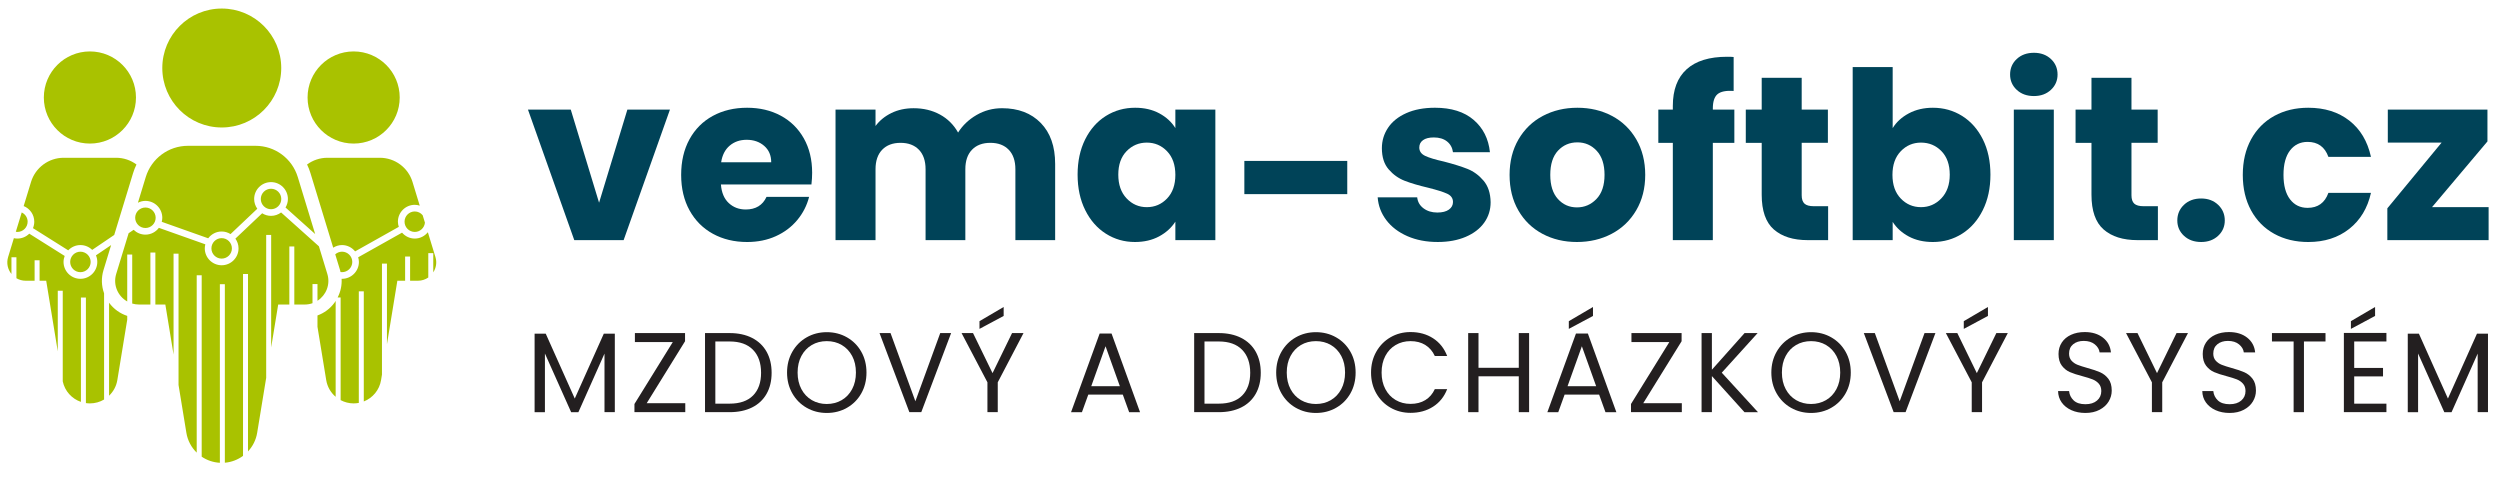
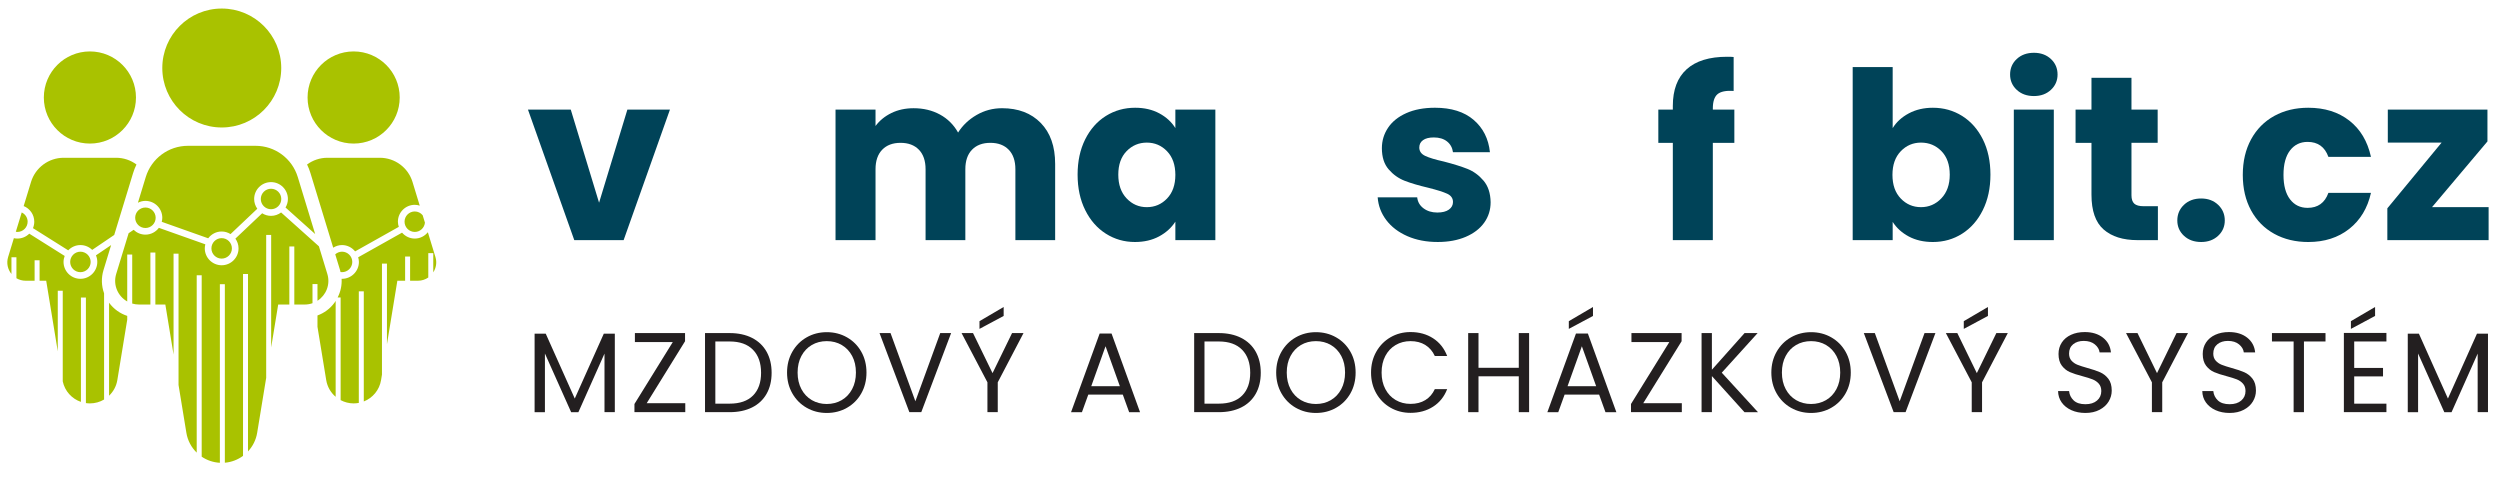
<svg xmlns="http://www.w3.org/2000/svg" version="1.1" id="Vrstva_1" x="0px" y="0px" width="513.07px" height="99.21px" viewBox="0 0 513.07 99.21" enable-background="new 0 0 513.07 99.21" xml:space="preserve">
  <g>
    <path fill="#004358" d="M122.946,41.602l5.808-19.104h8.736l-9.504,26.784h-10.128l-9.504-26.784h8.784L122.946,41.602z" />
-     <path fill="#004358" d="M166.53,37.858h-18.576c0.127,1.664,0.664,2.937,1.608,3.815c0.944,0.881,2.104,1.32,3.48,1.32   c2.048,0,3.472-0.864,4.272-2.592h8.736c-0.449,1.76-1.256,3.344-2.424,4.752c-1.168,1.408-2.632,2.513-4.392,3.312   c-1.76,0.801-3.729,1.2-5.904,1.2c-2.624,0-4.96-0.56-7.008-1.68c-2.048-1.12-3.648-2.72-4.8-4.8   c-1.152-2.08-1.728-4.513-1.728-7.296c0-2.784,0.567-5.216,1.704-7.297c1.136-2.079,2.728-3.679,4.776-4.8   c2.047-1.119,4.399-1.68,7.056-1.68c2.592,0,4.896,0.545,6.912,1.632c2.016,1.089,3.592,2.64,4.728,4.656   c1.135,2.016,1.704,4.368,1.704,7.056C166.674,36.226,166.625,37.026,166.53,37.858z M158.274,33.297   c0-1.407-0.48-2.527-1.44-3.359c-0.96-0.832-2.16-1.248-3.6-1.248c-1.376,0-2.537,0.4-3.48,1.2c-0.944,0.8-1.529,1.937-1.752,3.407   H158.274z" />
    <path fill="#004358" d="M213.594,25.234c1.968,2.016,2.952,4.816,2.952,8.399v15.648h-8.16V34.738c0-1.729-0.456-3.063-1.368-4.008   c-0.912-0.943-2.168-1.416-3.768-1.416c-1.601,0-2.856,0.473-3.768,1.416c-0.912,0.944-1.368,2.279-1.368,4.008v14.544h-8.16   V34.738c0-1.729-0.456-3.063-1.368-4.008c-0.912-0.943-2.168-1.416-3.768-1.416s-2.856,0.473-3.768,1.416   c-0.912,0.944-1.368,2.279-1.368,4.008v14.544h-8.208V22.498h8.208v3.36c0.832-1.12,1.92-2.008,3.264-2.664   c1.344-0.655,2.863-0.984,4.56-0.984c2.016,0,3.816,0.433,5.4,1.296c1.584,0.864,2.824,2.097,3.72,3.696   c0.928-1.472,2.191-2.672,3.792-3.6c1.6-0.928,3.344-1.393,5.232-1.393C208.978,22.209,211.625,23.217,213.594,25.234z" />
    <path fill="#004358" d="M222.713,28.593c1.04-2.079,2.456-3.679,4.248-4.8c1.792-1.119,3.792-1.68,6-1.68   c1.888,0,3.544,0.384,4.968,1.152c1.423,0.768,2.52,1.775,3.288,3.023v-3.792h8.208v26.784h-8.208V45.49   c-0.8,1.248-1.913,2.256-3.336,3.024c-1.424,0.768-3.08,1.151-4.968,1.151c-2.176,0-4.16-0.567-5.952-1.704   c-1.792-1.135-3.208-2.751-4.248-4.848c-1.04-2.096-1.56-4.52-1.56-7.272C221.153,33.09,221.673,30.674,222.713,28.593z    M239.513,31.042c-1.136-1.184-2.52-1.775-4.152-1.775c-1.632,0-3.016,0.584-4.152,1.752c-1.136,1.168-1.704,2.776-1.704,4.823   c0,2.049,0.568,3.673,1.704,4.872c1.136,1.2,2.52,1.801,4.152,1.801c1.632,0,3.016-0.592,4.152-1.776   c1.135-1.184,1.704-2.8,1.704-4.848S240.648,32.226,239.513,31.042z" />
-     <path fill="#004358" d="M276.496,33.026v6.815h-21.12v-6.815H276.496z" />
    <path fill="#004358" d="M288.832,48.465c-1.824-0.799-3.264-1.896-4.32-3.287c-1.057-1.393-1.648-2.952-1.775-4.681h8.111   c0.096,0.929,0.527,1.681,1.296,2.256c0.769,0.576,1.712,0.864,2.832,0.864c1.024,0,1.815-0.199,2.376-0.6   c0.56-0.4,0.84-0.92,0.84-1.561c0-0.768-0.4-1.336-1.199-1.704c-0.801-0.367-2.097-0.775-3.889-1.224   c-1.92-0.448-3.521-0.92-4.8-1.416c-1.28-0.496-2.384-1.279-3.312-2.352c-0.93-1.072-1.393-2.521-1.393-4.345   c0-1.536,0.424-2.936,1.271-4.2c0.848-1.264,2.096-2.263,3.744-3c1.648-0.735,3.607-1.104,5.881-1.104   c3.359,0,6.008,0.832,7.943,2.496s3.049,3.872,3.336,6.624h-7.584c-0.128-0.928-0.536-1.664-1.224-2.208   c-0.688-0.544-1.593-0.816-2.712-0.816c-0.96,0-1.697,0.185-2.208,0.553c-0.513,0.368-0.769,0.872-0.769,1.512   c0,0.768,0.408,1.344,1.225,1.728s2.088,0.769,3.816,1.152c1.982,0.512,3.6,1.017,4.848,1.512c1.248,0.497,2.344,1.296,3.287,2.4   c0.944,1.104,1.433,2.584,1.465,4.439c0,1.568-0.44,2.969-1.32,4.2c-0.881,1.232-2.145,2.2-3.792,2.904   c-1.648,0.703-3.56,1.056-5.735,1.056C292.735,49.666,290.656,49.266,288.832,48.465z" />
-     <path fill="#004358" d="M316.551,47.986c-2.096-1.12-3.743-2.72-4.943-4.8s-1.8-4.513-1.8-7.296c0-2.752,0.607-5.176,1.823-7.272   c1.217-2.096,2.881-3.703,4.992-4.824c2.112-1.119,4.48-1.68,7.104-1.68s4.991,0.561,7.104,1.68   c2.111,1.121,3.775,2.729,4.991,4.824c1.216,2.097,1.824,4.521,1.824,7.272s-0.616,5.176-1.849,7.271   c-1.232,2.097-2.912,3.704-5.039,4.824c-2.129,1.12-4.505,1.68-7.129,1.68C321.008,49.666,318.646,49.106,316.551,47.986z    M327.639,40.833c1.104-1.151,1.656-2.8,1.656-4.943s-0.535-3.792-1.607-4.944s-2.393-1.729-3.96-1.729   c-1.601,0-2.929,0.569-3.984,1.704c-1.056,1.137-1.584,2.793-1.584,4.969c0,2.144,0.521,3.792,1.56,4.943   c1.04,1.152,2.344,1.729,3.912,1.729S326.535,41.986,327.639,40.833z" />
    <path fill="#004358" d="M355.936,29.314h-4.416v19.968h-8.209V29.314h-2.976v-6.816h2.976V21.73c0-3.296,0.943-5.8,2.832-7.513   c1.889-1.711,4.656-2.567,8.305-2.567c0.607,0,1.056,0.017,1.344,0.048v6.96c-1.568-0.096-2.672,0.128-3.312,0.672   c-0.641,0.545-0.959,1.521-0.959,2.928v0.24h4.416V29.314z" />
-     <path fill="#004358" d="M375.182,42.322v6.96h-4.176c-2.976,0-5.296-0.728-6.959-2.184c-1.665-1.456-2.496-3.832-2.496-7.128   V29.314h-3.265v-6.816h3.265V15.97h8.207v6.527h5.377v6.816h-5.377v10.752c0,0.8,0.192,1.376,0.576,1.728   c0.385,0.353,1.023,0.528,1.92,0.528H375.182z" />
    <path fill="#004358" d="M391.742,23.266c1.439-0.769,3.088-1.152,4.943-1.152c2.209,0,4.208,0.561,6,1.68   c1.792,1.121,3.208,2.721,4.249,4.8c1.039,2.081,1.56,4.497,1.56,7.248c0,2.753-0.521,5.177-1.56,7.272   c-1.041,2.097-2.457,3.713-4.249,4.848c-1.792,1.137-3.791,1.704-6,1.704c-1.889,0-3.535-0.376-4.943-1.128   c-1.408-0.751-2.513-1.752-3.312-3v3.744h-8.207v-35.52h8.207V26.29C389.198,25.042,390.303,24.034,391.742,23.266z    M398.438,31.018c-1.136-1.168-2.536-1.752-4.199-1.752c-1.633,0-3.017,0.592-4.152,1.775c-1.137,1.185-1.703,2.801-1.703,4.849   s0.566,3.664,1.703,4.848c1.136,1.185,2.52,1.776,4.152,1.776c1.632,0,3.023-0.601,4.176-1.801   c1.152-1.199,1.729-2.823,1.729-4.872C400.143,33.794,399.574,32.186,398.438,31.018z" />
    <path fill="#004358" d="M413.894,18.442c-0.912-0.848-1.368-1.896-1.368-3.145c0-1.279,0.456-2.344,1.368-3.191   s2.088-1.272,3.527-1.272c1.408,0,2.568,0.425,3.48,1.272s1.368,1.912,1.368,3.191c0,1.248-0.456,2.297-1.368,3.145   s-2.072,1.271-3.48,1.271C415.981,19.713,414.806,19.29,413.894,18.442z M421.501,22.498v26.784h-8.208V22.498H421.501z" />
    <path fill="#004358" d="M442.861,42.322v6.96h-4.177c-2.976,0-5.296-0.728-6.96-2.184s-2.495-3.832-2.495-7.128V29.314h-3.265   v-6.816h3.265V15.97h8.208v6.527h5.376v6.816h-5.376v10.752c0,0.8,0.191,1.376,0.575,1.728c0.385,0.353,1.024,0.528,1.92,0.528   H442.861z" />
    <path fill="#004358" d="M448.213,48.394c-0.912-0.848-1.368-1.896-1.368-3.145c0-1.279,0.456-2.352,1.368-3.216   s2.088-1.296,3.528-1.296c1.407,0,2.567,0.432,3.479,1.296s1.368,1.937,1.368,3.216c0,1.248-0.456,2.297-1.368,3.145   s-2.072,1.271-3.479,1.271C450.301,49.666,449.125,49.242,448.213,48.394z" />
    <path fill="#004358" d="M461.988,28.593c1.136-2.079,2.72-3.679,4.752-4.8c2.032-1.119,4.36-1.68,6.984-1.68   c3.359,0,6.168,0.881,8.424,2.64c2.256,1.761,3.735,4.241,4.44,7.44h-8.736c-0.736-2.048-2.16-3.072-4.272-3.072   c-1.504,0-2.704,0.584-3.6,1.752c-0.896,1.169-1.344,2.841-1.344,5.017s0.447,3.848,1.344,5.016c0.896,1.169,2.096,1.752,3.6,1.752   c2.112,0,3.536-1.023,4.272-3.072h8.736c-0.705,3.137-2.192,5.601-4.465,7.393s-5.072,2.688-8.399,2.688   c-2.624,0-4.952-0.56-6.984-1.68s-3.616-2.72-4.752-4.8s-1.704-4.513-1.704-7.296C460.284,33.106,460.853,30.674,461.988,28.593z" />
    <path fill="#004358" d="M499.117,42.514h11.616v6.768h-20.784v-6.528l11.136-13.487h-11.04v-6.769h20.448v6.528L499.117,42.514z" />
  </g>
  <g>
    <path fill="#231F20" d="M126.178,68.474v16.114h-2.119V72.572l-5.356,12.016h-1.49l-5.379-12.039v12.039h-2.119V68.474h2.282   l5.961,13.319l5.961-13.319H126.178z" />
    <path fill="#231F20" d="M132.721,82.748h7.917v1.84h-10.432V82.91l7.871-12.713h-7.778v-1.84h10.292v1.676L132.721,82.748z" />
    <path fill="#231F20" d="M154.342,69.347c1.296,0.66,2.29,1.603,2.98,2.829c0.69,1.227,1.036,2.67,1.036,4.332   c0,1.66-0.346,3.101-1.036,4.318c-0.691,1.219-1.685,2.15-2.98,2.795c-1.296,0.645-2.83,0.967-4.599,0.967h-5.053v-16.23h5.053   C151.513,68.357,153.046,68.688,154.342,69.347z M154.54,81.176c1.102-1.109,1.653-2.666,1.653-4.668   c0-2.019-0.555-3.594-1.665-4.728s-2.705-1.7-4.785-1.7h-2.934v12.761h2.934C151.839,82.841,153.438,82.286,154.54,81.176z" />
    <path fill="#231F20" d="M165.554,83.691c-1.242-0.707-2.224-1.692-2.946-2.958c-0.722-1.265-1.083-2.689-1.083-4.272   c0-1.584,0.361-3.008,1.083-4.273c0.722-1.266,1.704-2.25,2.946-2.957c1.242-0.707,2.616-1.06,4.122-1.06   c1.521,0,2.903,0.353,4.145,1.06c1.242,0.707,2.22,1.688,2.934,2.945c0.714,1.258,1.071,2.686,1.071,4.285   c0,1.599-0.357,3.027-1.071,4.284c-0.714,1.257-1.692,2.239-2.934,2.946c-1.242,0.706-2.624,1.059-4.145,1.059   C168.169,84.75,166.795,84.397,165.554,83.691z M172.737,82.119c0.908-0.527,1.622-1.281,2.143-2.259   c0.52-0.978,0.78-2.11,0.78-3.399c0-1.305-0.26-2.441-0.78-3.412c-0.521-0.97-1.23-1.719-2.131-2.246   c-0.9-0.528-1.925-0.793-3.074-0.793s-2.173,0.265-3.074,0.793c-0.9,0.527-1.611,1.276-2.131,2.246   c-0.52,0.971-0.78,2.107-0.78,3.412c0,1.289,0.26,2.422,0.78,3.399s1.234,1.731,2.143,2.259s1.929,0.791,3.062,0.791   C170.808,82.91,171.829,82.646,172.737,82.119z" />
    <path fill="#231F20" d="M195.197,68.357l-6.124,16.23h-2.445l-6.125-16.23h2.259l5.1,13.994l5.1-13.994H195.197z" />
    <path fill="#231F20" d="M210.053,68.357l-5.286,10.105v6.125h-2.119v-6.125l-5.309-10.105h2.352l4.005,8.22l4.005-8.22H210.053z    M205.978,64.841l-4.96,2.655v-1.584l4.96-2.91V64.841z" />
    <path fill="#231F20" d="M230.428,80.979h-7.079l-1.304,3.609h-2.235l5.868-16.138h2.445l5.845,16.138h-2.235L230.428,80.979z    M229.823,79.255l-2.934-8.196l-2.934,8.196H229.823z" />
    <path fill="#231F20" d="M254.728,69.347c1.296,0.66,2.29,1.603,2.98,2.829c0.69,1.227,1.036,2.67,1.036,4.332   c0,1.66-0.346,3.101-1.036,4.318c-0.691,1.219-1.685,2.15-2.98,2.795c-1.296,0.645-2.83,0.967-4.599,0.967h-5.053v-16.23h5.053   C251.898,68.357,253.431,68.688,254.728,69.347z M254.925,81.176c1.102-1.109,1.653-2.666,1.653-4.668   c0-2.019-0.555-3.594-1.665-4.728s-2.705-1.7-4.785-1.7h-2.934v12.761h2.934C252.224,82.841,253.823,82.286,254.925,81.176z" />
    <path fill="#231F20" d="M265.939,83.691c-1.242-0.707-2.225-1.692-2.946-2.958c-0.722-1.265-1.083-2.689-1.083-4.272   c0-1.584,0.361-3.008,1.083-4.273s1.704-2.25,2.946-2.957c1.241-0.707,2.615-1.06,4.121-1.06c1.521,0,2.902,0.353,4.145,1.06   s2.221,1.688,2.935,2.945s1.071,2.686,1.071,4.285c0,1.599-0.357,3.027-1.071,4.284s-1.692,2.239-2.935,2.946   c-1.242,0.706-2.623,1.059-4.145,1.059C268.555,84.75,267.181,84.397,265.939,83.691z M273.123,82.119   c0.908-0.527,1.621-1.281,2.143-2.259c0.52-0.978,0.779-2.11,0.779-3.399c0-1.305-0.26-2.441-0.779-3.412   c-0.521-0.97-1.23-1.719-2.131-2.246c-0.9-0.528-1.926-0.793-3.074-0.793s-2.174,0.265-3.074,0.793   c-0.9,0.527-1.61,1.276-2.131,2.246c-0.52,0.971-0.779,2.107-0.779,3.412c0,1.289,0.26,2.422,0.779,3.399   c0.521,0.978,1.234,1.731,2.143,2.259s1.93,0.791,3.062,0.791S272.215,82.646,273.123,82.119z" />
    <path fill="#231F20" d="M282.448,72.188c0.714-1.266,1.688-2.255,2.923-2.969s2.604-1.071,4.109-1.071   c1.771,0,3.314,0.427,4.634,1.28c1.319,0.854,2.282,2.065,2.888,3.633h-2.538c-0.45-0.978-1.099-1.73-1.944-2.258   c-0.847-0.528-1.859-0.793-3.039-0.793c-1.133,0-2.15,0.265-3.05,0.793c-0.9,0.527-1.607,1.276-2.119,2.246   c-0.513,0.971-0.769,2.107-0.769,3.412c0,1.289,0.256,2.418,0.769,3.388c0.512,0.97,1.219,1.72,2.119,2.247   c0.899,0.527,1.917,0.792,3.05,0.792c1.18,0,2.192-0.26,3.039-0.78c0.846-0.52,1.494-1.27,1.944-2.247h2.538   c-0.605,1.553-1.568,2.752-2.888,3.598c-1.319,0.847-2.863,1.269-4.634,1.269c-1.506,0-2.875-0.353-4.109-1.059   c-1.234-0.707-2.209-1.688-2.923-2.946c-0.714-1.257-1.071-2.678-1.071-4.261C281.377,74.877,281.734,73.453,282.448,72.188z" />
    <path fill="#231F20" d="M313.815,68.357v16.23h-2.119v-7.359h-8.267v7.359h-2.119v-16.23h2.119v7.125h8.267v-7.125H313.815z" />
    <path fill="#231F20" d="M328.182,80.979h-7.079l-1.304,3.609h-2.235l5.868-16.138h2.445l5.845,16.138h-2.236L328.182,80.979z    M327.576,79.255l-2.934-8.196l-2.935,8.196H327.576z M326.925,64.841l-4.96,2.655v-1.584l4.96-2.91V64.841z" />
    <path fill="#231F20" d="M337.24,82.748h7.917v1.84h-10.432V82.91l7.87-12.713h-7.777v-1.84h10.293v1.676L337.24,82.748z" />
    <path fill="#231F20" d="M358.011,84.588l-6.683-7.405v7.405h-2.119v-16.23h2.119v7.521l6.706-7.521h2.678l-7.358,8.127l7.429,8.104   H358.011z" />
    <path fill="#231F20" d="M367.558,83.691c-1.241-0.707-2.224-1.692-2.945-2.958c-0.722-1.265-1.083-2.689-1.083-4.272   c0-1.584,0.361-3.008,1.083-4.273s1.704-2.25,2.945-2.957c1.242-0.707,2.616-1.06,4.122-1.06c1.521,0,2.902,0.353,4.145,1.06   s2.221,1.688,2.935,2.945s1.071,2.686,1.071,4.285c0,1.599-0.357,3.027-1.071,4.284s-1.692,2.239-2.935,2.946   c-1.242,0.706-2.623,1.059-4.145,1.059C370.174,84.75,368.8,84.397,367.558,83.691z M374.742,82.119   c0.908-0.527,1.622-1.281,2.142-2.259c0.521-0.978,0.78-2.11,0.78-3.399c0-1.305-0.26-2.441-0.78-3.412   c-0.52-0.97-1.23-1.719-2.13-2.246c-0.901-0.528-1.926-0.793-3.074-0.793c-1.149,0-2.174,0.265-3.073,0.793   c-0.901,0.527-1.611,1.276-2.131,2.246c-0.521,0.971-0.78,2.107-0.78,3.412c0,1.289,0.26,2.422,0.78,3.399   c0.52,0.978,1.233,1.731,2.142,2.259s1.929,0.791,3.062,0.791C372.812,82.91,373.834,82.646,374.742,82.119z" />
    <path fill="#231F20" d="M397.201,68.357l-6.124,16.23h-2.445l-6.124-16.23h2.259l5.1,13.994l5.1-13.994H397.201z" />
    <path fill="#231F20" d="M412.058,68.357l-5.285,10.105v6.125h-2.119v-6.125l-5.31-10.105h2.352l4.006,8.22l4.005-8.22H412.058z    M407.983,64.841l-4.96,2.655v-1.584l4.96-2.91V64.841z" />
    <path fill="#231F20" d="M425.109,84.18c-0.847-0.38-1.51-0.908-1.991-1.583s-0.729-1.456-0.745-2.341h2.259   c0.077,0.762,0.392,1.401,0.943,1.922c0.551,0.52,1.354,0.779,2.41,0.779c1.009,0,1.805-0.252,2.387-0.756   c0.582-0.505,0.873-1.153,0.873-1.945c0-0.621-0.171-1.125-0.513-1.514c-0.341-0.387-0.768-0.683-1.28-0.885   c-0.513-0.201-1.203-0.419-2.072-0.652c-1.071-0.279-1.93-0.559-2.573-0.838c-0.645-0.279-1.195-0.718-1.653-1.315   s-0.687-1.401-0.687-2.41c0-0.885,0.225-1.669,0.675-2.353c0.45-0.682,1.083-1.21,1.897-1.582c0.815-0.373,1.75-0.56,2.807-0.56   c1.521,0,2.767,0.38,3.737,1.142c0.97,0.76,1.517,1.77,1.642,3.026h-2.329c-0.077-0.62-0.403-1.167-0.978-1.642   c-0.574-0.473-1.335-0.71-2.282-0.71c-0.885,0-1.606,0.229-2.165,0.687c-0.56,0.459-0.839,1.099-0.839,1.922   c0,0.59,0.167,1.07,0.501,1.443c0.333,0.373,0.745,0.656,1.234,0.85c0.488,0.194,1.176,0.416,2.061,0.664   c1.071,0.295,1.933,0.586,2.585,0.873c0.651,0.287,1.211,0.73,1.676,1.327c0.466,0.599,0.699,1.409,0.699,2.434   c0,0.792-0.21,1.536-0.629,2.235s-1.04,1.266-1.863,1.7c-0.822,0.435-1.793,0.651-2.91,0.651   C426.914,84.75,425.955,84.561,425.109,84.18z" />
    <path fill="#231F20" d="M449.035,68.357l-5.285,10.105v6.125h-2.119v-6.125l-5.31-10.105h2.352l4.006,8.22l4.005-8.22H449.035z" />
    <path fill="#231F20" d="M454.706,84.18c-0.847-0.38-1.51-0.908-1.991-1.583s-0.729-1.456-0.745-2.341h2.259   c0.077,0.762,0.392,1.401,0.943,1.922c0.551,0.52,1.354,0.779,2.41,0.779c1.009,0,1.805-0.252,2.387-0.756   c0.582-0.505,0.873-1.153,0.873-1.945c0-0.621-0.171-1.125-0.513-1.514c-0.341-0.387-0.768-0.683-1.28-0.885   c-0.513-0.201-1.203-0.419-2.072-0.652c-1.071-0.279-1.93-0.559-2.573-0.838c-0.645-0.279-1.195-0.718-1.653-1.315   s-0.687-1.401-0.687-2.41c0-0.885,0.225-1.669,0.675-2.353c0.45-0.682,1.083-1.21,1.897-1.582c0.815-0.373,1.75-0.56,2.807-0.56   c1.521,0,2.767,0.38,3.737,1.142c0.97,0.76,1.517,1.77,1.642,3.026h-2.329c-0.077-0.62-0.403-1.167-0.978-1.642   c-0.574-0.473-1.335-0.71-2.282-0.71c-0.885,0-1.606,0.229-2.165,0.687c-0.56,0.459-0.839,1.099-0.839,1.922   c0,0.59,0.167,1.07,0.501,1.443c0.333,0.373,0.745,0.656,1.234,0.85c0.488,0.194,1.176,0.416,2.061,0.664   c1.071,0.295,1.933,0.586,2.585,0.873c0.651,0.287,1.211,0.73,1.676,1.327c0.466,0.599,0.699,1.409,0.699,2.434   c0,0.792-0.21,1.536-0.629,2.235s-1.04,1.266-1.863,1.7c-0.822,0.435-1.793,0.651-2.91,0.651   C456.511,84.75,455.552,84.561,454.706,84.18z" />
    <path fill="#231F20" d="M477.259,68.357v1.723h-4.425v14.508h-2.119V70.08h-4.447v-1.723H477.259z" />
    <path fill="#231F20" d="M483.148,70.08v5.426h5.915v1.746h-5.915v5.589h6.613v1.747h-8.732V68.334h8.732v1.746H483.148z    M487.433,64.841l-4.96,2.655v-1.584l4.96-2.91V64.841z" />
    <path fill="#231F20" d="M510.603,68.474v16.114h-2.118V72.572l-5.356,12.016h-1.49l-5.379-12.039v12.039h-2.119V68.474h2.282   l5.961,13.319l5.961-13.319H510.603z" />
  </g>
  <g>
    <path fill="#A9C200" d="M33.308,13.958c0,6.741,5.465,12.205,12.204,12.205c6.742,0,12.206-5.464,12.206-12.205   c0-6.741-5.464-12.205-12.206-12.205C38.773,1.753,33.308,7.217,33.308,13.958 M63.122,20.01c0,5.222,4.232,9.455,9.454,9.455   c5.221,0,9.455-4.233,9.455-9.455c0-5.221-4.234-9.455-9.455-9.455C67.354,10.556,63.122,14.79,63.122,20.01 M8.996,20.01   c0,5.222,4.233,9.455,9.455,9.455c5.222,0,9.454-4.233,9.454-9.455c0-5.221-4.232-9.455-9.454-9.455   C13.229,10.556,8.996,14.79,8.996,20.01 M45.512,29.924h-6.941c-3.981,0-7.495,2.602-8.657,6.41l-1.607,5.269   c0.466-0.233,0.983-0.377,1.537-0.377c1.911,0,3.464,1.555,3.464,3.465c0,0.288-0.045,0.564-0.112,0.832l9.534,3.381   c0.632-0.842,1.629-1.394,2.76-1.394c0.671,0,1.291,0.2,1.822,0.531l5.495-5.202c-0.404-0.567-0.646-1.254-0.646-2.001   c0-1.91,1.552-3.464,3.463-3.464c1.91,0,3.464,1.554,3.464,3.464c0,0.641-0.186,1.233-0.49,1.747l6.083,5.448l-3.568-11.699   c-1.162-3.808-4.675-6.41-8.657-6.41H45.512z M72.576,32.379h-5.378c-1.546,0-3.001,0.507-4.18,1.383   c0.276,0.565,0.513,1.158,0.7,1.778l4.665,15.292c0.528-0.334,1.142-0.539,1.81-0.539c1.088,0,2.048,0.514,2.686,1.3l8.966-5.035   c-0.109-0.336-0.184-0.689-0.184-1.06c0-1.911,1.554-3.464,3.465-3.464c0.357,0,0.692,0.07,1.017,0.169l-1.482-4.858   c-0.899-2.951-3.622-4.966-6.707-4.966H72.576z M18.451,32.379h-5.378c-3.085,0-5.807,2.015-6.707,4.966l-1.508,4.943   c1.272,0.512,2.174,1.756,2.174,3.21c0,0.469-0.095,0.916-0.266,1.324L14,51.375c0.631-0.664,1.517-1.082,2.504-1.082   c0.941,0,1.793,0.379,2.418,0.99l4.518-3.062l3.868-12.681c0.189-0.62,0.424-1.213,0.701-1.778   c-1.18-0.876-2.635-1.383-4.181-1.383H18.451z M53.523,40.838c0,1.159,0.942,2.101,2.101,2.101s2.101-0.942,2.101-2.101   c0-1.159-0.942-2.102-2.101-2.102S53.523,39.68,53.523,40.838 M27.743,44.691c0,1.159,0.943,2.102,2.101,2.102   c1.16,0,2.102-0.943,2.102-2.102s-0.942-2.102-2.102-2.102C28.686,42.589,27.743,43.532,27.743,44.691 M83.024,45.499   c0,1.158,0.943,2.101,2.102,2.101c1.091,0,1.981-0.843,2.081-1.908l-0.463-1.518c-0.385-0.47-0.964-0.777-1.618-0.777   C83.967,43.396,83.024,44.339,83.024,45.499 M3.247,47.566C3.353,47.584,3.459,47.6,3.568,47.6c1.16,0,2.102-0.943,2.102-2.101   c0-0.842-0.499-1.563-1.212-1.899L3.247,47.566z M55.624,44.302c-0.67,0-1.29-0.2-1.821-0.531l-5.495,5.202   c0.404,0.566,0.647,1.255,0.647,2c0,1.91-1.553,3.464-3.465,3.464c-1.909,0-3.463-1.555-3.463-3.464   c0-0.287,0.046-0.564,0.112-0.832l-9.532-3.382c-0.633,0.842-1.63,1.395-2.763,1.395c-0.939,0-1.792-0.38-2.417-0.99l-1.029,0.697   l-2.551,8.363c-0.697,2.281,0.369,4.574,2.265,5.646v-9.627h1.023v10.055c0.428,0.123,0.882,0.199,1.357,0.199h2.373V51.826h1.022   v10.672h2.047l1.684,10.27V52.053h1.022v26.949l1.61,9.822c0.262,1.598,1.03,3.002,2.12,4.068V56.496h1.022v37.229   c1.08,0.732,2.36,1.178,3.731,1.252V58.33h1.022v36.635c1.382-0.119,2.662-0.623,3.73-1.406V56.23h1.022v36.414   c0.962-1.033,1.639-2.344,1.88-3.82l1.852-11.287V48.211h1.021v23.093l1.442-8.807h2.289V50.583h1.021v11.916h2.133   c0.565,0,1.099-0.1,1.598-0.273v-3.928h1.021v3.432c1.746-1.125,2.692-3.32,2.025-5.504l-1.73-5.677l-7.758-6.946   C57.111,44.037,56.401,44.302,55.624,44.302 M85.126,48.961c-1.049,0-1.979-0.477-2.614-1.215l-9.004,5.056   c0.088,0.305,0.15,0.621,0.15,0.955c0,1.908-1.554,3.463-3.465,3.463c-0.029,0-0.056-0.008-0.086-0.008   c0.079,1.324-0.203,2.637-0.808,3.83h0.608v21.076c0.801,0.426,1.709,0.67,2.669,0.67c0.362,0,0.717-0.035,1.062-0.1V59.793h1.021   v22.6c1.825-0.717,3.212-2.35,3.545-4.385l0.185-1.133V54.1h1.023v16.543l2.135-13.029h1.595v-4.969h1.022v4.969h1.599   c0.803,0,1.532-0.248,2.133-0.662v-5.002h1.021v3.943c0.574-0.887,0.787-2.014,0.445-3.139l-1.555-5.093   C87.172,48.447,86.213,48.961,85.126,48.961 M3.568,48.961c-0.248,0-0.489-0.027-0.722-0.078l-1.181,3.871   c-0.387,1.27-0.067,2.541,0.685,3.471v-3.428l1.022-0.004V57.1c0.551,0.322,1.193,0.514,1.892,0.514h1.838v-4.201h1.023v4.201   h1.356l2.375,14.492V59.662h1.021v18.604c0.423,2,1.868,3.576,3.731,4.213v-21.41h1.022v21.658   c0.269,0.037,0.541,0.062,0.821,0.062c1.056,0,2.053-0.289,2.909-0.797V60.193c-0.546-1.516-0.606-3.168-0.119-4.766l1.566-5.13   l-3.114,2.109c0.177,0.414,0.275,0.871,0.275,1.352c0,1.908-1.553,3.463-3.464,3.463c-1.91,0-3.464-1.555-3.464-3.463   c0-0.436,0.089-0.846,0.235-1.229l-7.269-4.574C5.379,48.577,4.518,48.961,3.568,48.961 M43.389,50.973   c0,1.158,0.943,2.101,2.101,2.101c1.16,0,2.103-0.943,2.103-2.101c0-1.156-0.943-2.1-2.103-2.1   C44.332,48.874,43.389,49.817,43.389,50.973 M68.8,52.195l0.987,3.232c0.04,0.133,0.063,0.268,0.096,0.4   c0.103,0.014,0.205,0.029,0.31,0.029c1.16,0,2.104-0.941,2.104-2.1c0-1.16-0.944-2.104-2.104-2.104   C69.657,51.654,69.172,51.863,68.8,52.195 M14.402,53.758c0,1.158,0.943,2.1,2.102,2.1c1.159,0,2.102-0.941,2.102-2.1   c0-1.16-0.943-2.104-2.102-2.104C15.345,51.654,14.402,52.598,14.402,53.758 M68.628,62.15c-0.901,1.219-2.108,2.096-3.474,2.594   v2.316l1.794,10.947c0.226,1.381,0.935,2.574,1.937,3.426V61.758C68.799,61.891,68.722,62.025,68.628,62.15 M22.382,81.211   c0.873-0.832,1.49-1.938,1.697-3.203l2.033-12.412V64.83c-1.464-0.48-2.759-1.393-3.713-2.68c-0.006-0.008-0.01-0.016-0.017-0.025   V81.211z" />
  </g>
</svg>